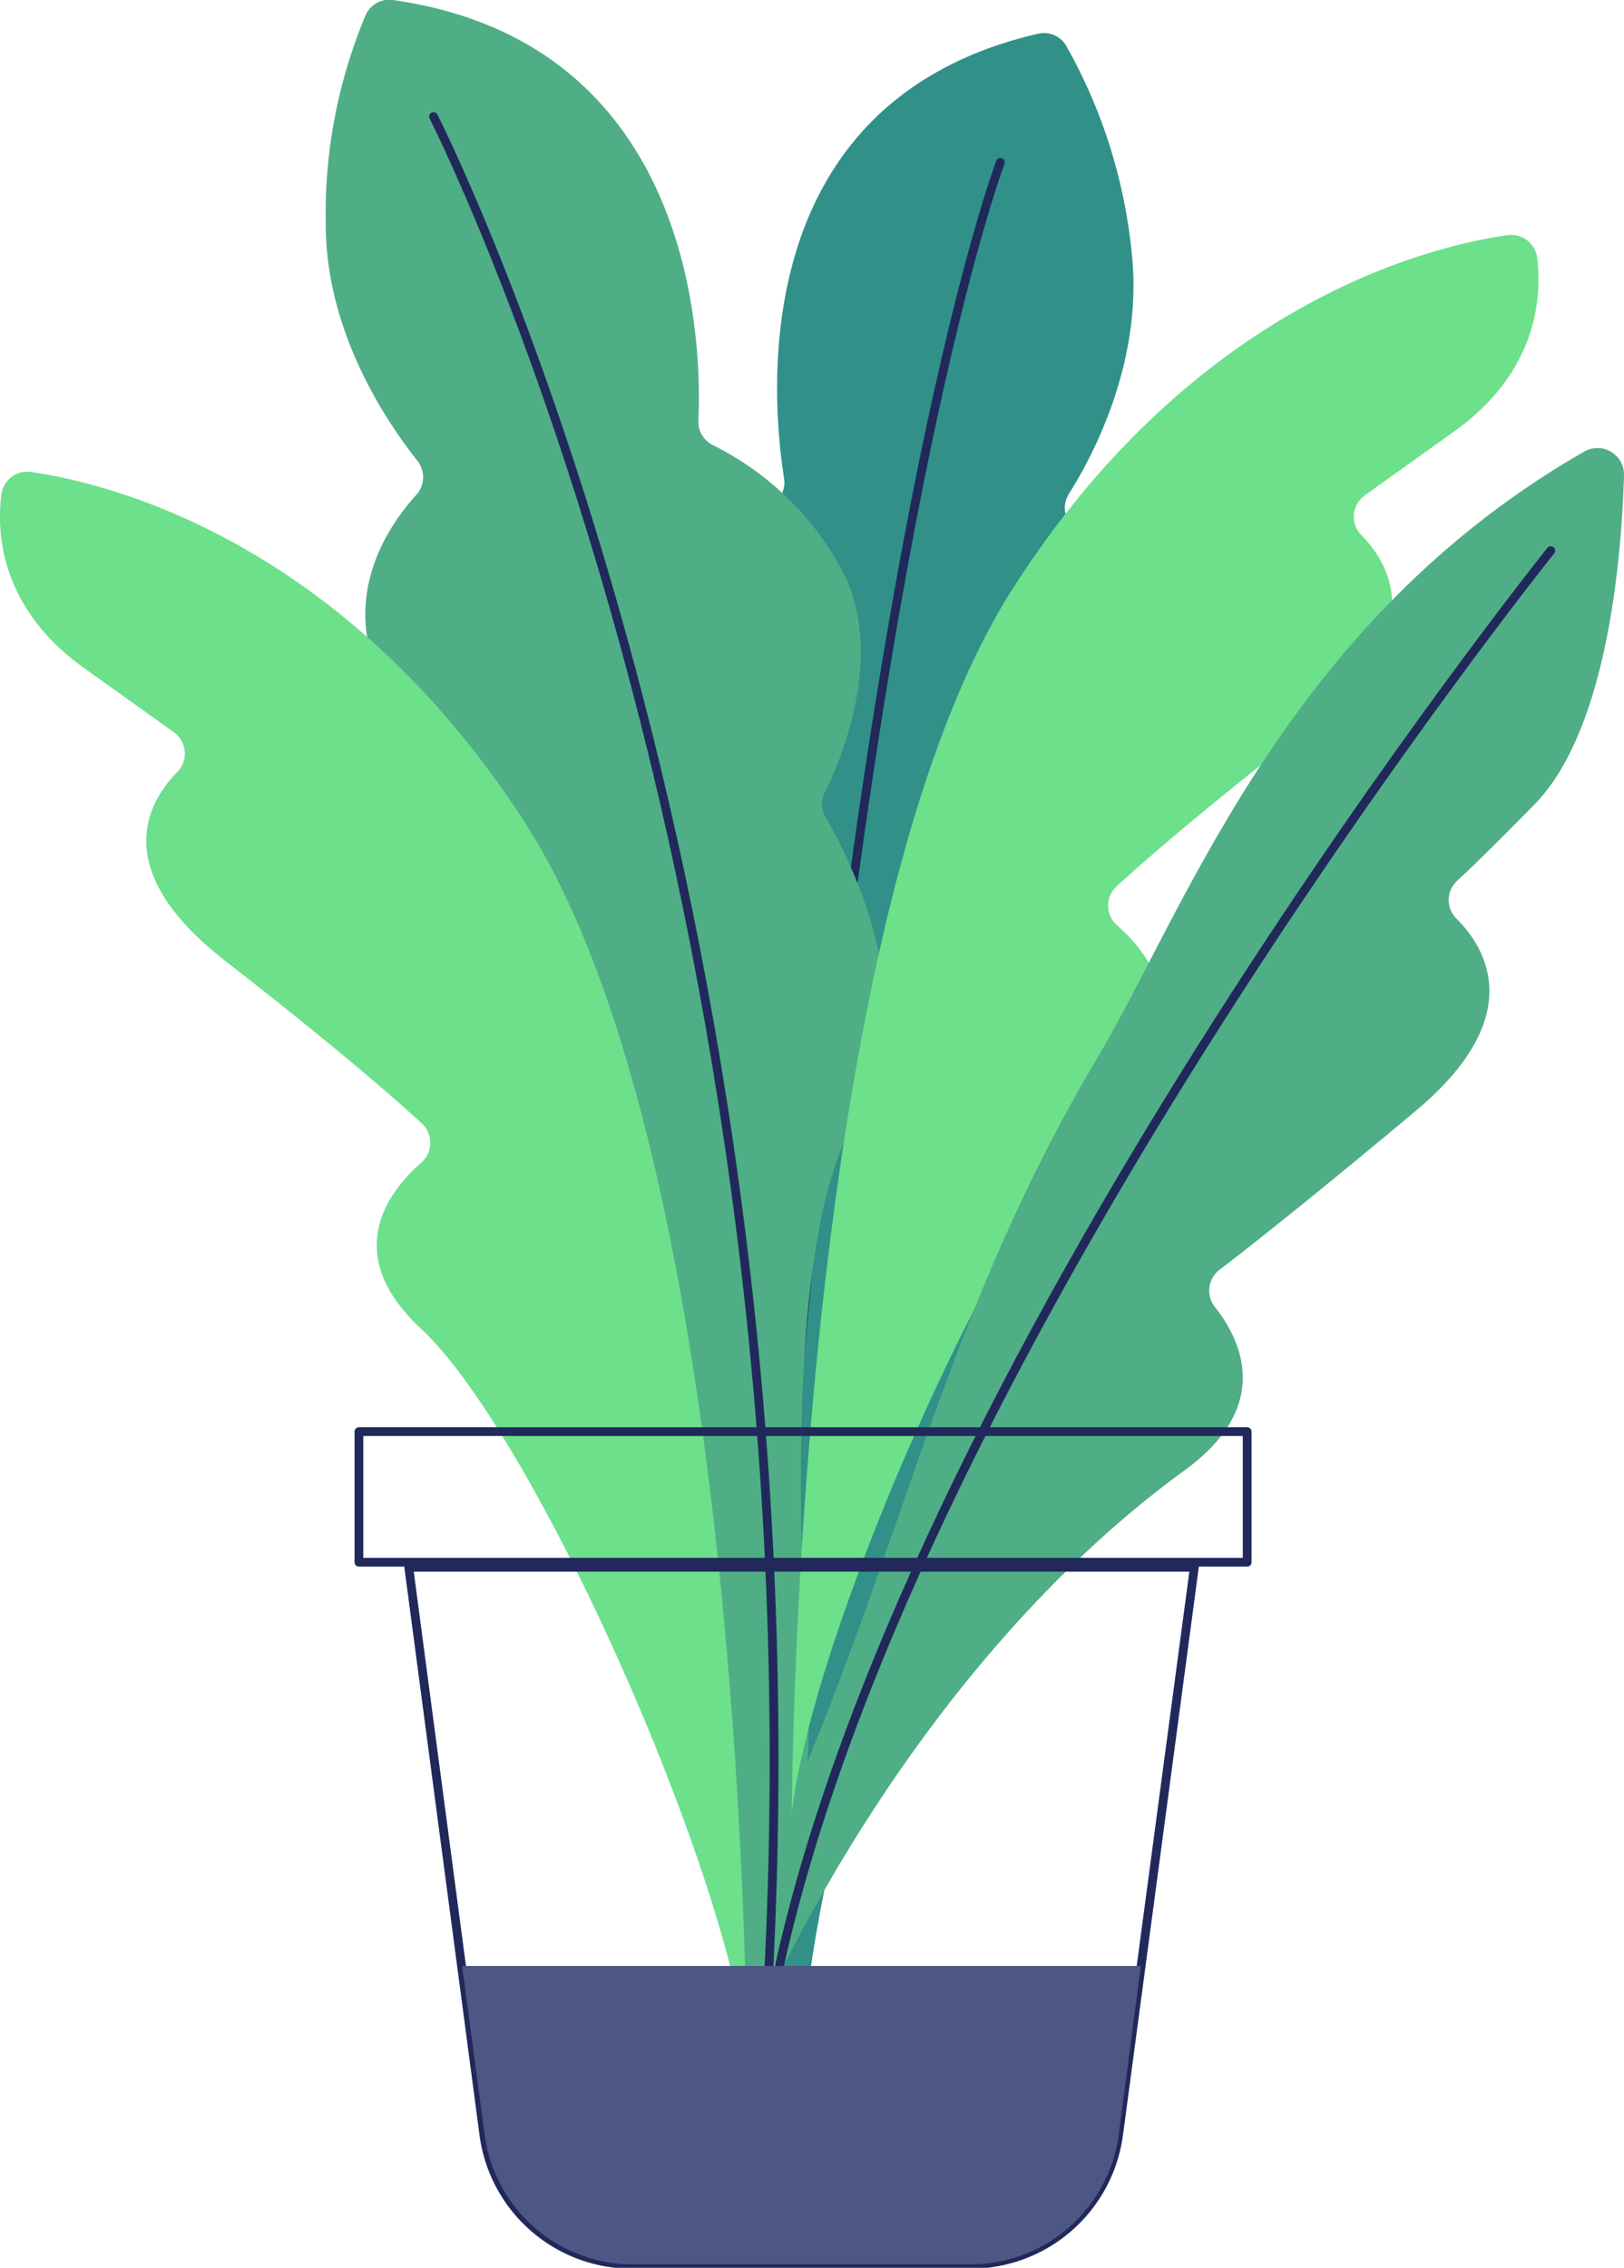
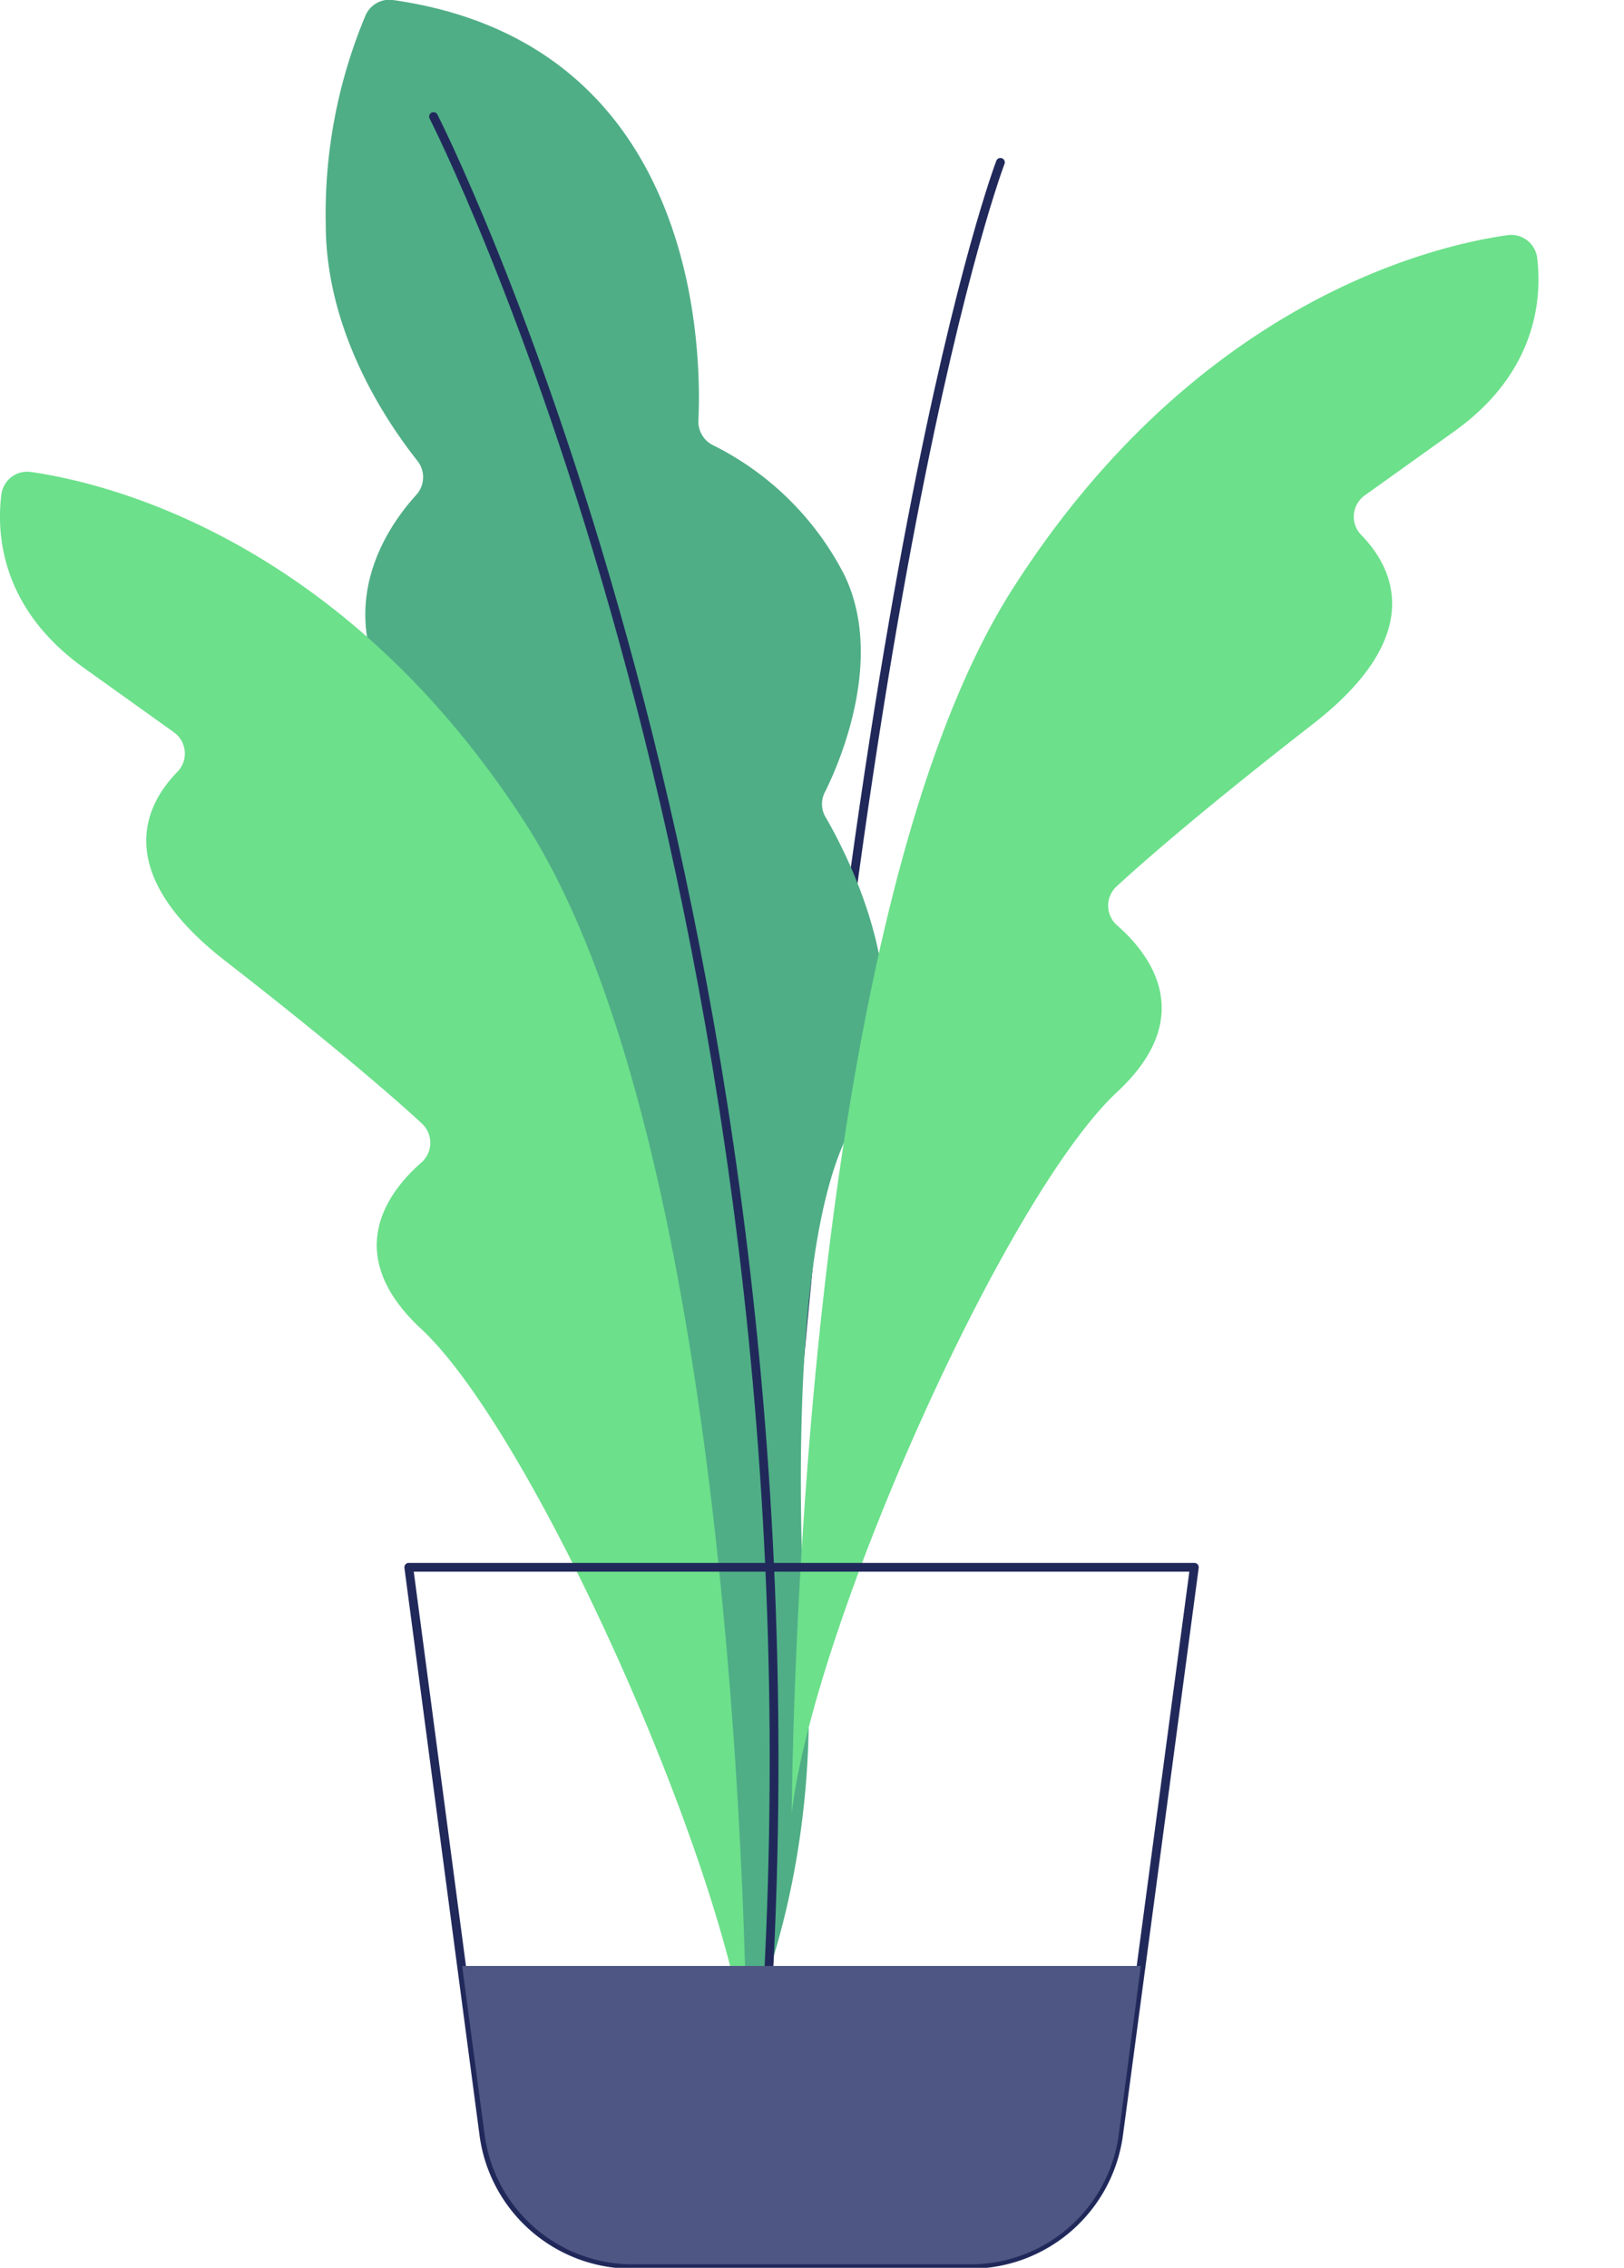
<svg xmlns="http://www.w3.org/2000/svg" viewBox="0 0 92.53 129.2">
  <defs>
    <style>.cls-1{fill:#319188;}.cls-2{fill:none;stroke:#21295b;stroke-linecap:round;stroke-linejoin:round;stroke-width:0.5px;}.cls-3{fill:#4fae86;}.cls-4{fill:#6ce08b;}.cls-5{fill:#4e5683;}</style>
  </defs>
  <g id="Слой_2" data-name="Слой 2">
    <g id="OBJECTS">
-       <path class="cls-1" d="M43.73,105s2.45-30.41-3.18-37.39c-4.76-5.91-1.46-14.74-.34-17.32a1.44,1.44,0,0,0-.1-1.38c-1.19-1.89-4.29-7.46-2.59-12.27A16,16,0,0,1,44,28.73a1.45,1.45,0,0,0,.67-1.49C44,22.9,42.28,5.82,59.15,1.92a1.48,1.48,0,0,1,1.6.69A30,30,0,0,1,64.47,14.3c.71,6.17-2.15,11.59-3.57,13.84a1.49,1.49,0,0,0,.26,1.9c1.72,1.53,4.9,5.15,3.42,10.11a30.59,30.59,0,0,1-4,8.86,1.53,1.53,0,0,0-.2,1.3c.68,2.21,2.4,9.18-.24,15.81-3.19,8-15.29,39.6-14.48,54.34C45.67,120.46,44.71,116.72,43.73,105Z" />
      <path class="cls-2" d="M57,9.25s-9,23.47-13.28,92.38" />
      <path class="cls-3" d="M46.05,95.73s-2-24.52,2.73-31.95c4-6.3-.33-14.81-1.76-17.26A1.46,1.46,0,0,1,47,45.13c1-2,3.36-7.79,1.09-12.41a16.81,16.81,0,0,0-7.43-7.34A1.5,1.5,0,0,1,39.79,24C40,19.64,39.64,2.45,22.38,0a1.48,1.48,0,0,0-1.55.87,29.21,29.21,0,0,0-2.27,11.91c0,6.21,3.55,11.36,5.22,13.47a1.5,1.5,0,0,1-.05,1.93c-1.53,1.68-4.23,5.54-2.17,10.33A32.5,32.5,0,0,0,26.61,47,1.44,1.44,0,0,1,27,48.25c-.4,2.25-1.29,9.34,2.14,15.71,4.14,7.7,12.58,36.63,13.55,51.36C42.64,115.32,46.48,107.45,46.05,95.73Z" />
      <path class="cls-4" d="M30,47C19.53,30.69,6.06,27.5,1.76,26.89A1.48,1.48,0,0,0,.08,28.16c-.28,2.18-.08,6.47,4.7,9.89l5.13,3.67A1.49,1.49,0,0,1,10.08,44c-1.76,1.81-3.81,5.66,2.79,10.77,6,4.67,9.48,7.68,11.15,9.22a1.5,1.5,0,0,1,0,2.23c-1.89,1.65-4.65,5.21,0,9.51,6.41,6,17.3,30.45,18.54,41.14C42.5,116.85,42.54,66.74,30,47Z" />
      <path class="cls-4" d="M57.7,33.54C68.13,17.2,81.59,14,85.89,13.4a1.49,1.49,0,0,1,1.69,1.27c.27,2.18.07,6.47-4.7,9.89l-5.13,3.67a1.49,1.49,0,0,0-.17,2.27c1.75,1.8,3.8,5.65-2.79,10.76-6,4.67-9.48,7.68-11.15,9.22a1.49,1.49,0,0,0,0,2.23c1.89,1.65,4.64,5.21,0,9.51-6.42,6-17.3,30.45-18.54,41.14C45.16,103.36,45.12,53.25,57.7,33.54Z" />
-       <path class="cls-3" d="M45.48,101.63c6.31-14.94,8.6-27.17,17.09-41.44,5-8.45,10.76-24.77,27.71-34.47a1.51,1.51,0,0,1,2.25,1.36c-.14,4.69-.94,14.52-5.11,18.76C85.2,48.1,83.85,49.42,83,50.2a1.49,1.49,0,0,0,0,2.15c1.76,1.76,4,5.68-2.41,11-5.86,4.9-9.39,7.68-11.12,9a1.5,1.5,0,0,0-.24,2.12c1.45,1.83,3.34,5.61-1.74,9.3-10.46,7.6-19.31,19.93-25,32.76Z" />
      <path class="cls-2" d="M43.76,113.08C47.13,50.55,24.7,6.64,24.7,6.64" />
-       <path class="cls-2" d="M88.36,31.37s-36,44.88-43.93,80.54" />
      <path class="cls-2" d="M55.3,129H36a8.51,8.51,0,0,1-8.43-7.38L23.29,89.29H68.05l-4.31,32.28A8.52,8.52,0,0,1,55.3,129Z" />
      <path class="cls-5" d="M26.33,112l1.28,9.6A8.51,8.51,0,0,0,36,129H55.3a8.52,8.52,0,0,0,8.44-7.38L65,112Z" />
-       <rect class="cls-2" x="20.45" y="81.56" width="50.61" height="7.44" />
    </g>
  </g>
</svg>